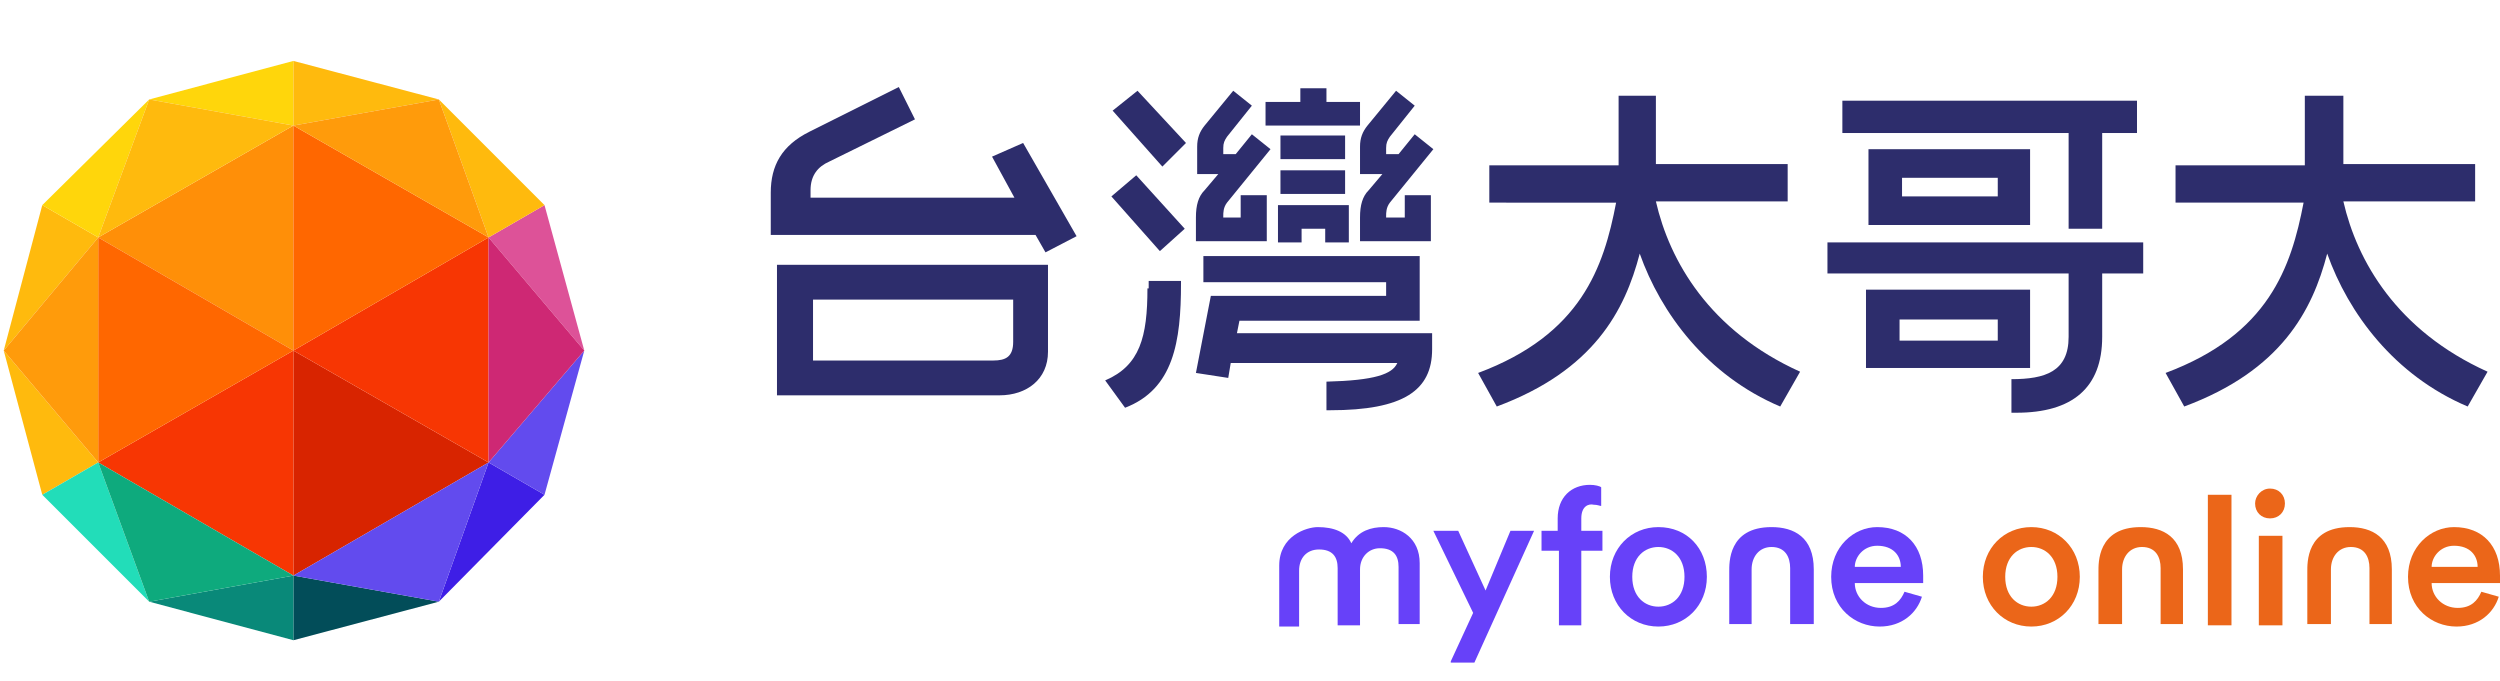
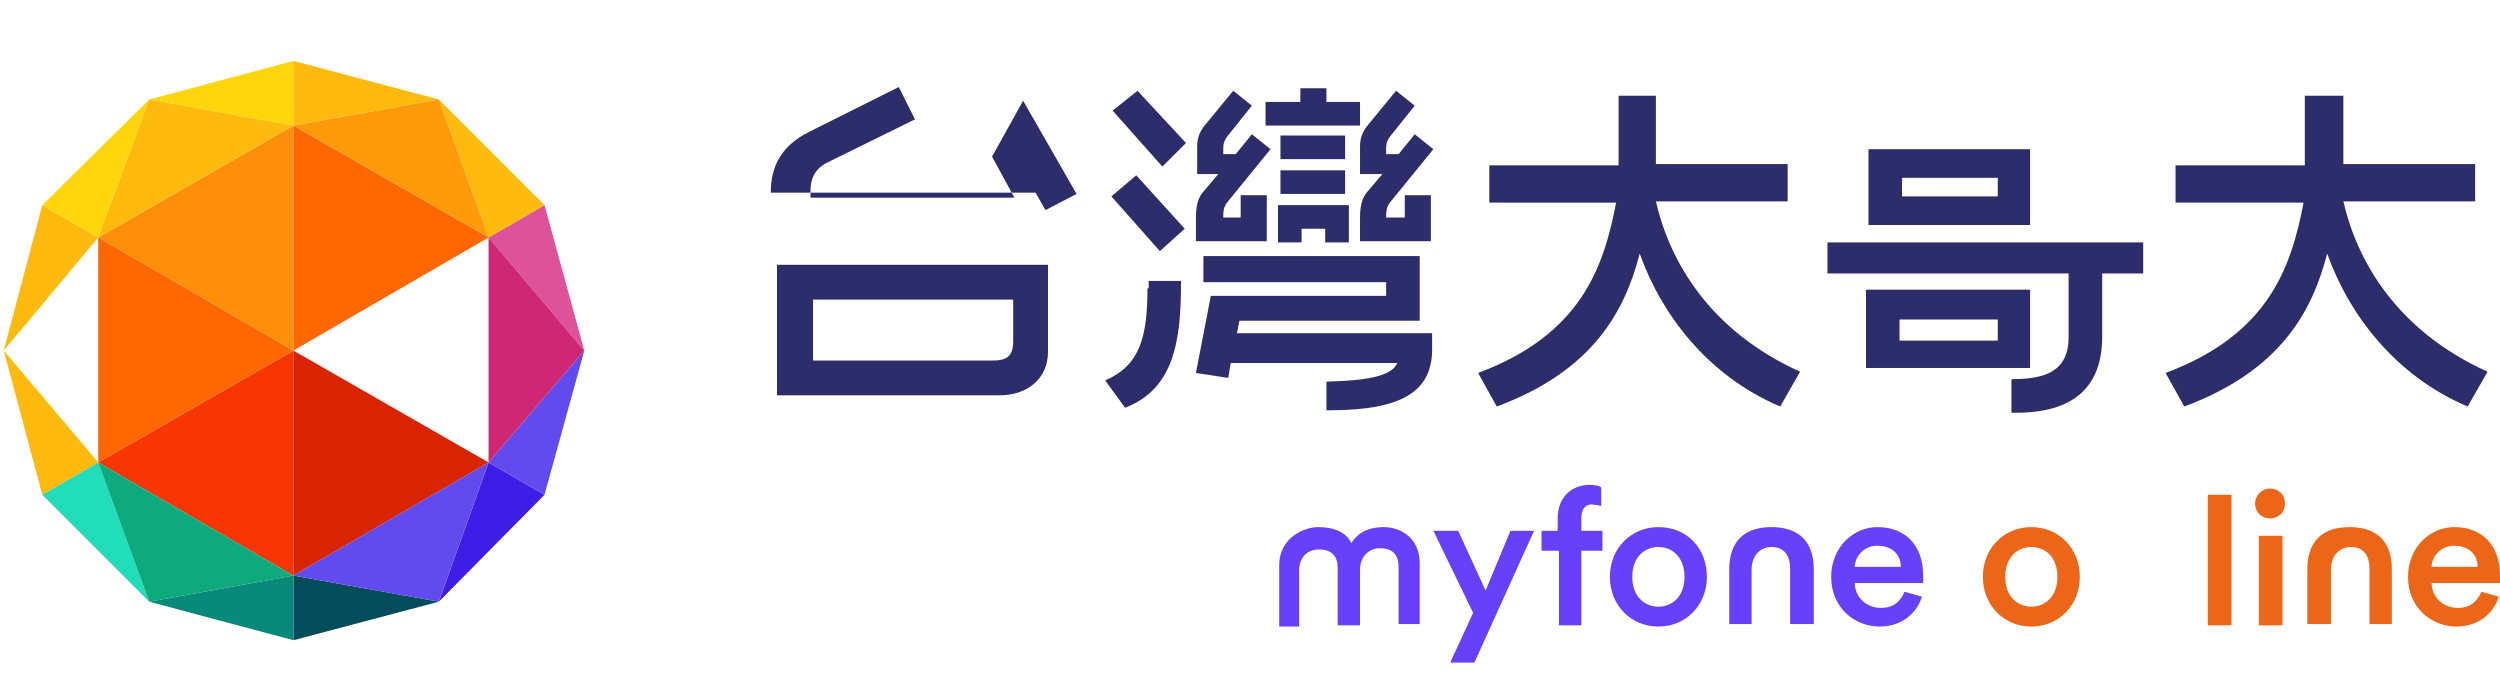
<svg xmlns="http://www.w3.org/2000/svg" version="1.1" id="圖層_1" x="0px" y="0px" viewBox="0 0 201.1 54.8" style="enable-background:new 0 0 201.1 54.8;" xml:space="preserve">
  <style type="text/css">
	.st0{fill:#2D2D6C;}
	.st1{fill:#6741F9;}
	.st2{fill:#EB6619;}
	.st3{fill:#D82400;}
	.st4{fill:#F73603;}
	.st5{fill:#DD5298;}
	.st6{fill:#3E1EE6;}
	.st7{fill:#624BEE;}
	.st8{fill:#FF8F08;}
	.st9{fill:#FF6700;}
	.st10{fill:#024D59;}
	.st11{fill:#FFBA0D;}
	.st12{fill:#098979;}
	.st13{fill:#FFD60B;}
	.st14{fill:#22DDB9;}
	.st15{fill:#0EAA7D;}
	.st16{fill:#FF9B0B;}
	.st17{fill:#CE2874;}
</style>
  <g>
    <g>
      <path class="st0" d="M163.3,18.2V12h-13v6.1H163.3z M153,14.3h7.7v1.5H153V14.3z" />
-       <polygon class="st0" points="166.4,18.4 169.1,18.4 169.1,10.7 171.9,10.7 171.9,8.1 148.2,8.1 148.2,10.7 166.4,10.7   " />
      <path class="st0" d="M62.5,31.8h17.9c2.2,0,3.9-1.3,3.9-3.5v-7H62.5V31.8z M65.4,24.1h16.1v3.4c0,1.2-0.6,1.5-1.6,1.5H65.4V24.1z" />
-       <path class="st0" d="M79.8,12.6l1.8,3.3H65.2v-0.6c0-1.2,0.6-1.9,1.5-2.3l6.9-3.4l-1.3-2.6l-7.2,3.6c-2.2,1.1-3.1,2.7-3.1,4.9v3.4    h21.3l0.8,1.4l2.5-1.3l-4.3-7.5L79.8,12.6z" />
+       <path class="st0" d="M79.8,12.6l1.8,3.3H65.2v-0.6c0-1.2,0.6-1.9,1.5-2.3l6.9-3.4l-1.3-2.6l-7.2,3.6c-2.2,1.1-3.1,2.7-3.1,4.9h21.3l0.8,1.4l2.5-1.3l-4.3-7.5L79.8,12.6z" />
      <path class="st0" d="M147,22h19.4v5.1c0,2.8-1.9,3.4-4.6,3.4v2.7h0.4c4.5,0,6.9-2,6.9-6.1V22h3.3v-2.5H147V22z" />
      <path class="st0" d="M133.2,16.2h10.6v-3h-10.6V7.7h-3v5.6h-10.4v3H130c-1,5.2-2.8,10.6-11.1,13.7l1.5,2.7    c7.8-2.9,10.3-7.7,11.5-12.3c1.7,4.8,5.4,9.8,11.3,12.3l1.6-2.8C137.5,26.6,134.3,21,133.2,16.2z" />
      <path class="st0" d="M163.3,23.3h-13.2v6.3h13.2V23.3z M160.7,27.4h-7.9v-1.7h7.9V27.4z" />
      <path class="st0" d="M188.5,16.2h10.6v-3h-10.6V7.7h-3.1v5.6h-10.4v3h10.3c-1,5.2-2.8,10.6-11.1,13.7l1.5,2.7    c7.8-2.9,10.3-7.7,11.5-12.3c1.7,4.8,5.4,9.8,11.3,12.3l1.6-2.8C192.8,26.6,189.6,21,188.5,16.2z" />
      <path class="st0" d="M92.3,23.2c0,3.9-0.6,6.2-3.4,7.4l1.6,2.2c3.9-1.5,4.5-5.3,4.5-10v-0.2h-2.6V23.2z" />
      <polygon class="st0" points="89.5,8.9 93.5,13.4 95.4,11.5 91.5,7.3   " />
      <polygon class="st0" points="89.4,15.8 93.3,20.2 95.3,18.4 91.4,14.1   " />
      <path class="st0" d="M99.7,25.8h14.5v-5.2H96.8v2.1h14.7v1.1H97.4l-1.2,6.2l2.6,0.4l0.2-1.2h13.4c-0.4,0.9-1.8,1.4-5.7,1.5V33h0.3    c5.9,0,8.2-1.6,8.2-4.9v-1.3H99.5L99.7,25.8z" />
    </g>
    <polygon class="st0" points="101.8,10.1 101.8,8.2 104.6,8.2 104.6,7.1 106.7,7.1 106.7,8.2 109.4,8.2 109.4,10.1  " />
    <polygon class="st0" points="106.6,19.5 106.6,18.4 104.7,18.4 104.7,19.5 102.8,19.5 102.8,16.5 108.5,16.5 108.5,19.5  " />
    <rect x="103" y="13.7" class="st0" width="5.2" height="1.9" />
    <rect x="103" y="10.9" class="st0" width="5.2" height="1.9" />
    <path class="st0" d="M99.9,17.5h-1.5v-0.1c0-0.3,0-0.7,0.3-1.1l3.5-4.3l-1.5-1.2l-1.3,1.6h-1v-0.5c0-0.4,0.1-0.6,0.3-0.9l2-2.5   l-1.5-1.2l-2.3,2.8c-0.4,0.5-0.6,1-0.6,1.7V14H98l-1.1,1.3c-0.5,0.5-0.7,1.2-0.7,2.2v1.9h5.7v-3.7h-2.1V17.5z" />
    <path class="st0" d="M113,17.5h-1.5v-0.1c0-0.3,0-0.7,0.3-1.1l3.5-4.3l-1.5-1.2l-1.3,1.6h-1v-0.5c0-0.4,0.1-0.6,0.3-0.9l2-2.5   l-1.5-1.2l-2.3,2.8c-0.4,0.5-0.6,1-0.6,1.7V14h1.8l-1.1,1.3c-0.5,0.5-0.7,1.2-0.7,2.2v1.9h5.7v-3.7H113V17.5z" />
  </g>
  <g>
    <path class="st1" d="M102.9,50.2V46v-0.5c0-2.4,2.2-3.1,3.1-3.1c1.3,0,2.3,0.4,2.7,1.3c0.6-1,1.6-1.3,2.6-1.3   c1.4,0,2.9,0.9,2.9,2.9v4.9h-1.7v-4.6c0-0.9-0.4-1.5-1.5-1.5c-0.9,0-1.6,0.7-1.6,1.7v4.5h-1.8v-4.6c0-0.9-0.4-1.5-1.5-1.5   c-1,0-1.6,0.7-1.6,1.7v4.5H102.9z" />
    <path class="st1" d="M116.7,53.2l1.8-3.9l-3.2-6.6h2l2.2,4.8l2-4.8h1.9l-4.8,10.6H116.7z" />
    <path class="st1" d="M127.2,41.7v1h1.7v1.6h-1.7v6h-1.8v-6H124v-1.6h1.3v-1c0-1.7,1.1-2.7,2.6-2.7c0.4,0,0.8,0.1,0.9,0.2v1.5   c-0.1,0-0.3-0.1-0.6-0.1C127.8,40.5,127.2,40.7,127.2,41.7z" />
    <path class="st1" d="M137.3,46.4c0,2.3-1.7,4-3.9,4c-2.2,0-3.9-1.7-3.9-4c0-2.3,1.7-4,3.9-4C135.7,42.4,137.3,44.1,137.3,46.4z    M135.5,46.4c0-1.6-1-2.4-2.1-2.4c-1.1,0-2.1,0.8-2.1,2.4c0,1.6,1,2.4,2.1,2.4C134.5,48.8,135.5,48,135.5,46.4z" />
    <path class="st1" d="M140.9,50.2h-1.8c0,0,0-3.5,0-4.2s-0.1-3.6,3.4-3.6c1.8,0,3.4,0.8,3.4,3.4v4.4H144v-4.5c0-0.9-0.4-1.7-1.5-1.7   c-1,0-1.6,0.8-1.6,1.8V50.2z" />
    <path class="st1" d="M154.6,48c-0.4,1.3-1.6,2.4-3.4,2.4c-2,0-3.9-1.5-3.9-4c0-2.4,1.8-4,3.7-4c2.3,0,3.7,1.5,3.7,3.9   c0,0.3,0,0.5,0,0.6h-5.5c0,1.1,0.9,2,2.1,2c1.1,0,1.6-0.6,1.9-1.3L154.6,48z M152.9,45.6c0-0.9-0.6-1.7-1.9-1.7   c-1.1,0-1.8,0.9-1.8,1.7H152.9z" />
  </g>
  <g>
    <path class="st2" d="M167.3,46.4c0,2.3-1.7,4-3.9,4c-2.2,0-3.9-1.7-3.9-4c0-2.3,1.7-4,3.9-4C165.6,42.4,167.3,44.1,167.3,46.4z    M165.5,46.4c0-1.6-1-2.4-2.1-2.4c-1.1,0-2.1,0.8-2.1,2.4c0,1.6,1,2.4,2.1,2.4C164.5,48.8,165.5,48,165.5,46.4z" />
-     <path class="st2" d="M170.6,50.2h-1.8c0,0,0-3.5,0-4.2s-0.1-3.6,3.4-3.6c1.8,0,3.4,0.8,3.4,3.4v4.4h-1.8v-4.5   c0-0.9-0.4-1.7-1.5-1.7c-1,0-1.6,0.8-1.6,1.8V50.2z" />
    <path class="st2" d="M187.4,50.2h-1.8c0,0,0-3.5,0-4.2s-0.1-3.6,3.4-3.6c1.8,0,3.4,0.8,3.4,3.4v4.4h-1.8v-4.5   c0-0.9-0.4-1.7-1.5-1.7c-1,0-1.6,0.8-1.6,1.8V50.2z" />
    <path class="st2" d="M201,48c-0.4,1.3-1.6,2.4-3.4,2.4c-2,0-3.9-1.5-3.9-4c0-2.4,1.8-4,3.7-4c2.3,0,3.7,1.5,3.7,3.9   c0,0.3,0,0.5,0,0.6h-5.5c0,1.1,0.9,2,2.1,2c1.1,0,1.6-0.6,1.9-1.3L201,48z M199.3,45.6c0-0.9-0.6-1.7-1.9-1.7   c-1.1,0-1.8,0.9-1.8,1.7H199.3z" />
    <path class="st2" d="M179.5,50.3h-1.9V39.8h1.9V50.3z" />
    <path class="st2" d="M182.6,39.3c0.7,0,1.2,0.5,1.2,1.2c0,0.7-0.5,1.2-1.2,1.2s-1.2-0.5-1.2-1.2C181.4,39.9,181.9,39.3,182.6,39.3z    M183.6,50.3h-1.9v-7.2h1.9V50.3z" />
  </g>
  <g>
    <polygon class="st3" points="39.3,37.2 23.6,28.2 23.6,46.3  " />
    <polygon class="st4" points="7.9,37.2 7.9,37.2 23.6,46.3 23.6,28.2  " />
    <polygon class="st5" points="47,28.2 43.8,16.5 39.3,19.1  " />
    <polygon class="st6" points="39.3,37.2 35.3,48.4 43.8,39.8  " />
    <polygon class="st7" points="43.8,39.8 47,28.2 39.3,37.2  " />
    <polygon class="st8" points="23.6,10.1 7.9,19.1 23.6,28.2  " />
-     <polygon class="st4" points="39.3,37.2 39.3,19.1 23.6,28.2  " />
    <polygon class="st9" points="7.9,19.1 7.9,37.2 23.6,28.2  " />
    <polygon class="st10" points="23.6,51.5 35.3,48.4 23.6,46.3  " />
    <polygon class="st11" points="39.3,19.1 43.8,16.5 35.3,8  " />
    <polygon class="st9" points="39.3,19.1 39.3,19.1 23.6,10.1 23.6,28.2  " />
    <polygon class="st11" points="3.4,16.5 0.3,28.2 7.9,19.1  " />
    <polygon class="st12" points="23.6,46.3 12,48.4 23.6,51.5  " />
    <polygon class="st13" points="7.9,19.1 12,8 3.4,16.5  " />
    <polygon class="st13" points="23.6,4.9 12,8 23.6,10.1  " />
    <polygon class="st11" points="0.3,28.2 3.4,39.8 7.9,37.2  " />
    <polygon class="st14" points="7.9,37.2 3.4,39.8 12,48.4  " />
    <polygon class="st11" points="35.3,8 23.6,4.9 23.6,10.1  " />
    <polygon class="st7" points="23.6,46.3 35.3,48.4 39.3,37.2  " />
    <polygon class="st15" points="7.9,37.2 12,48.4 23.6,46.3  " />
    <polygon class="st16" points="39.3,19.1 35.3,8 23.6,10.1  " />
    <polygon class="st17" points="39.3,19.1 39.3,37.2 47,28.2  " />
    <polygon class="st11" points="23.6,10.1 12,8 7.9,19.1  " />
-     <polygon class="st16" points="7.9,37.2 7.9,19.1 0.3,28.2  " />
  </g>
</svg>